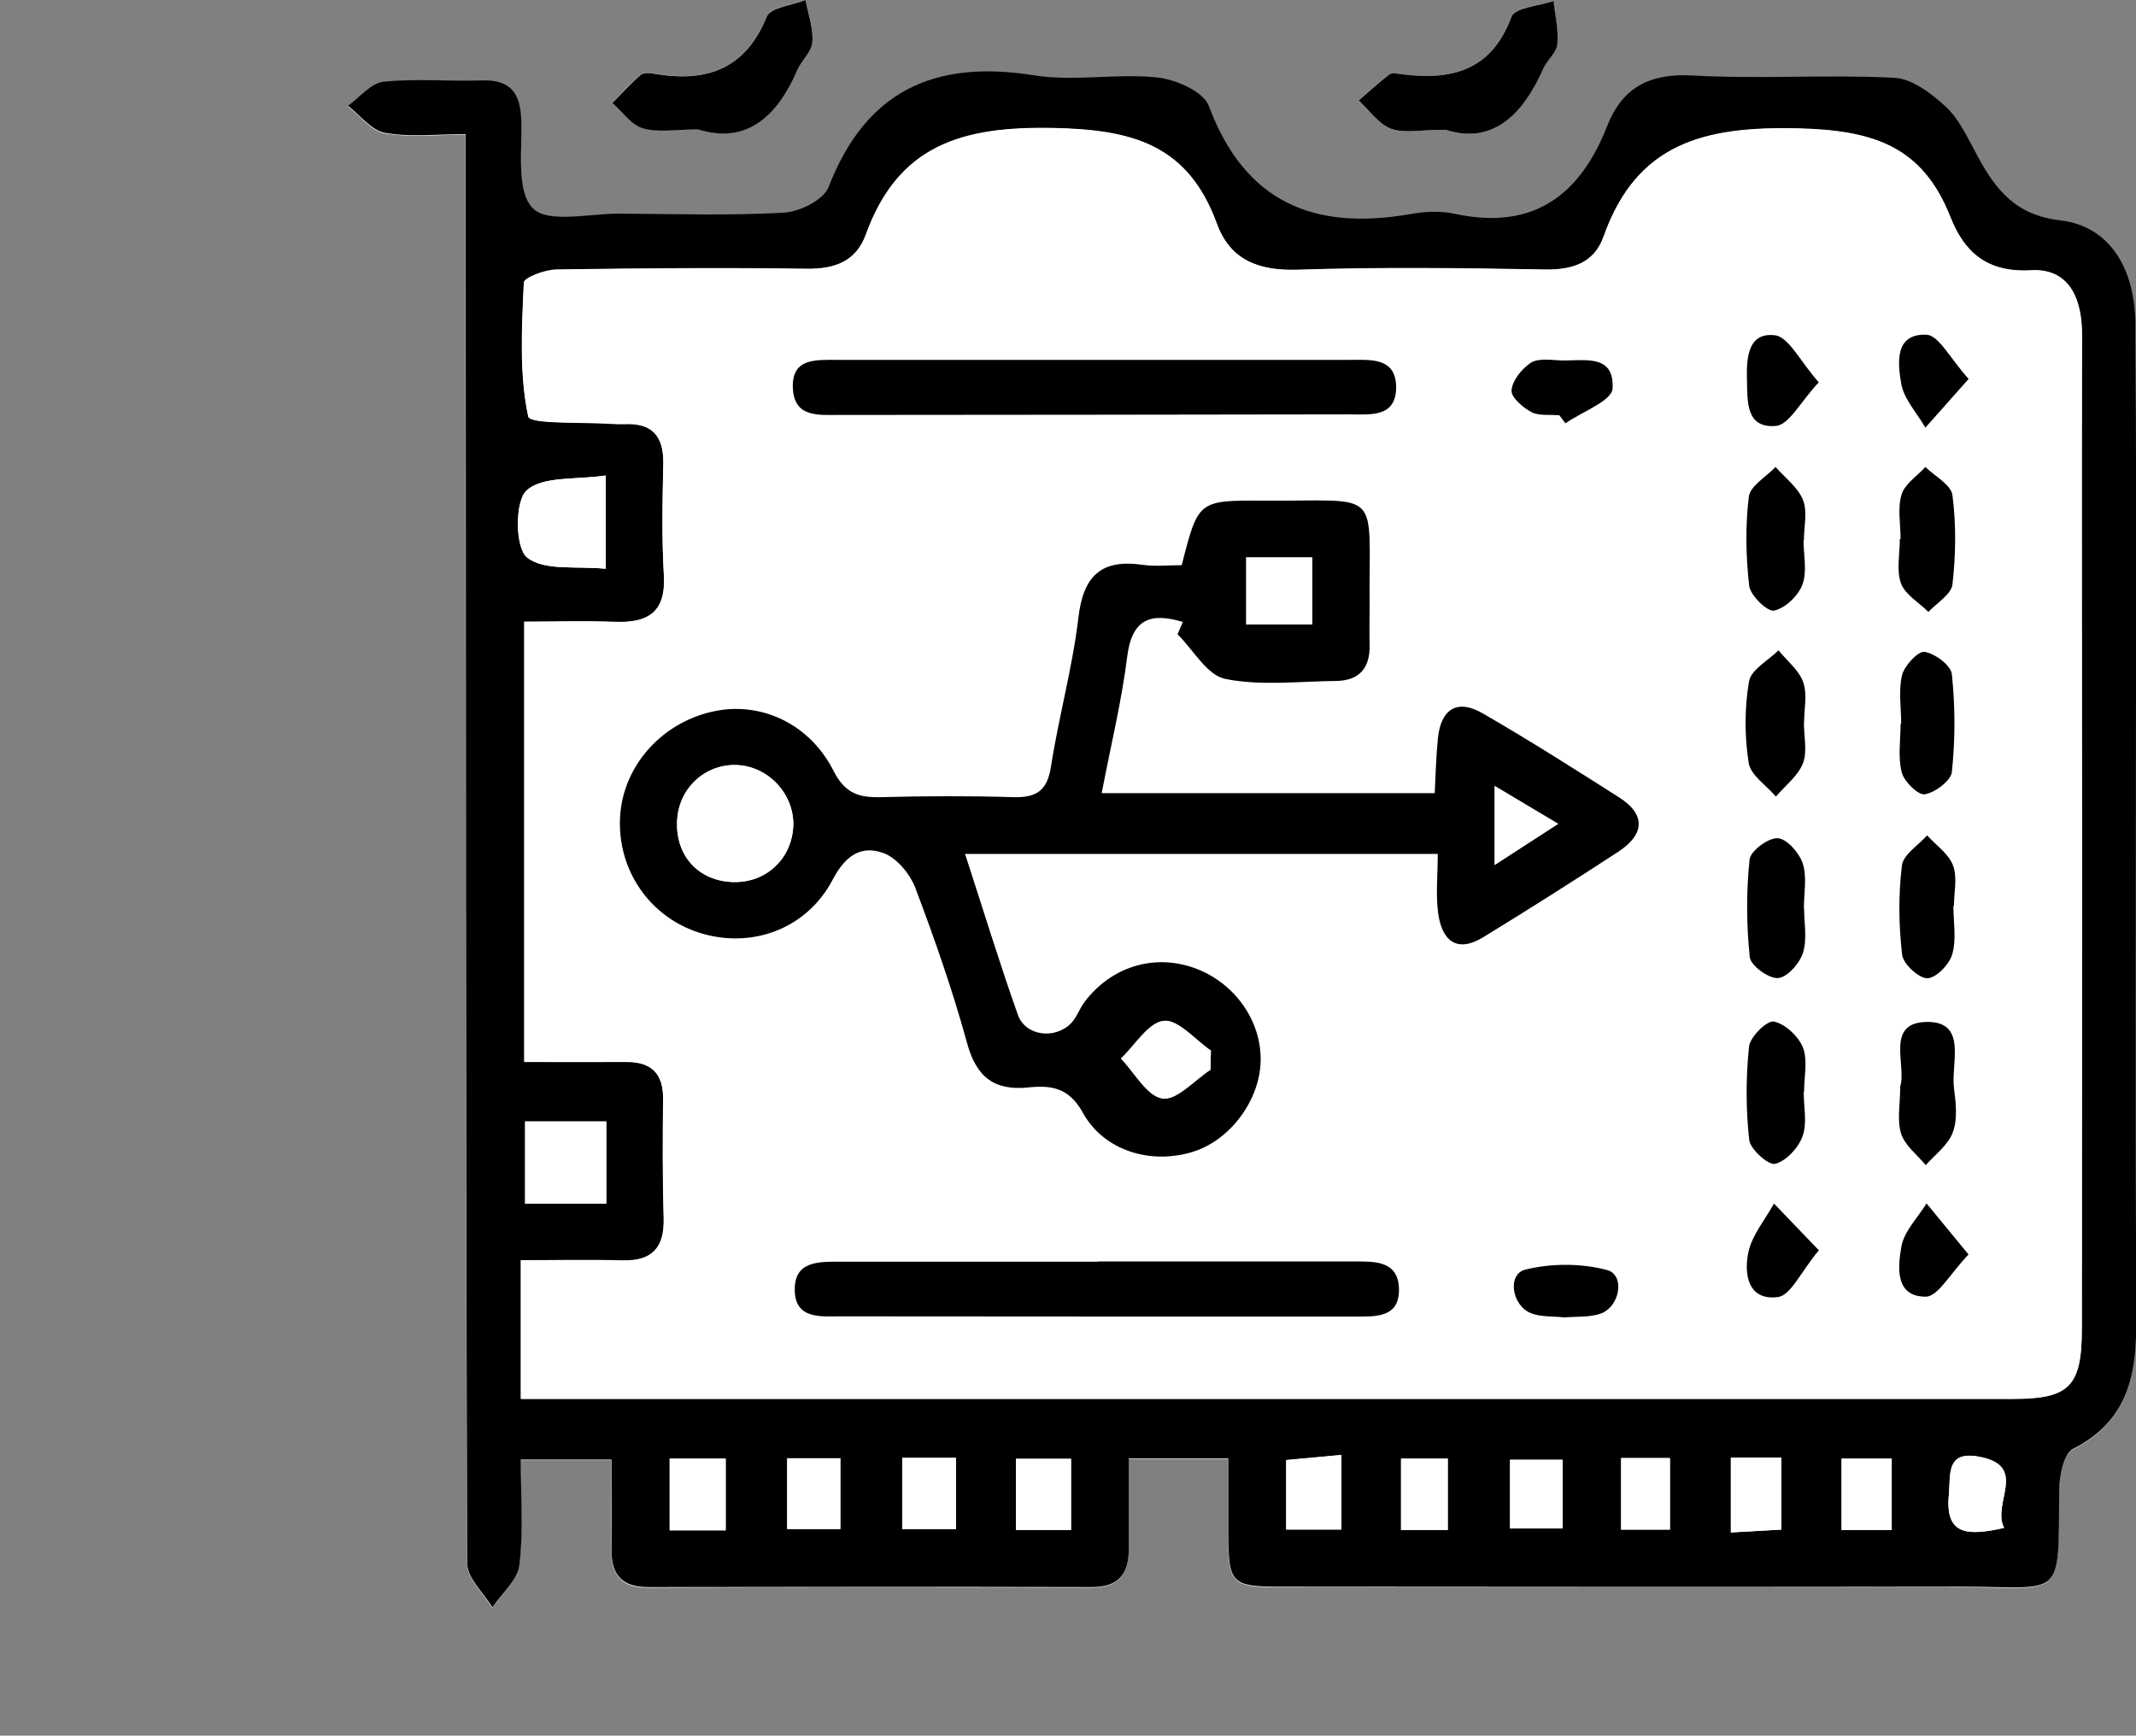
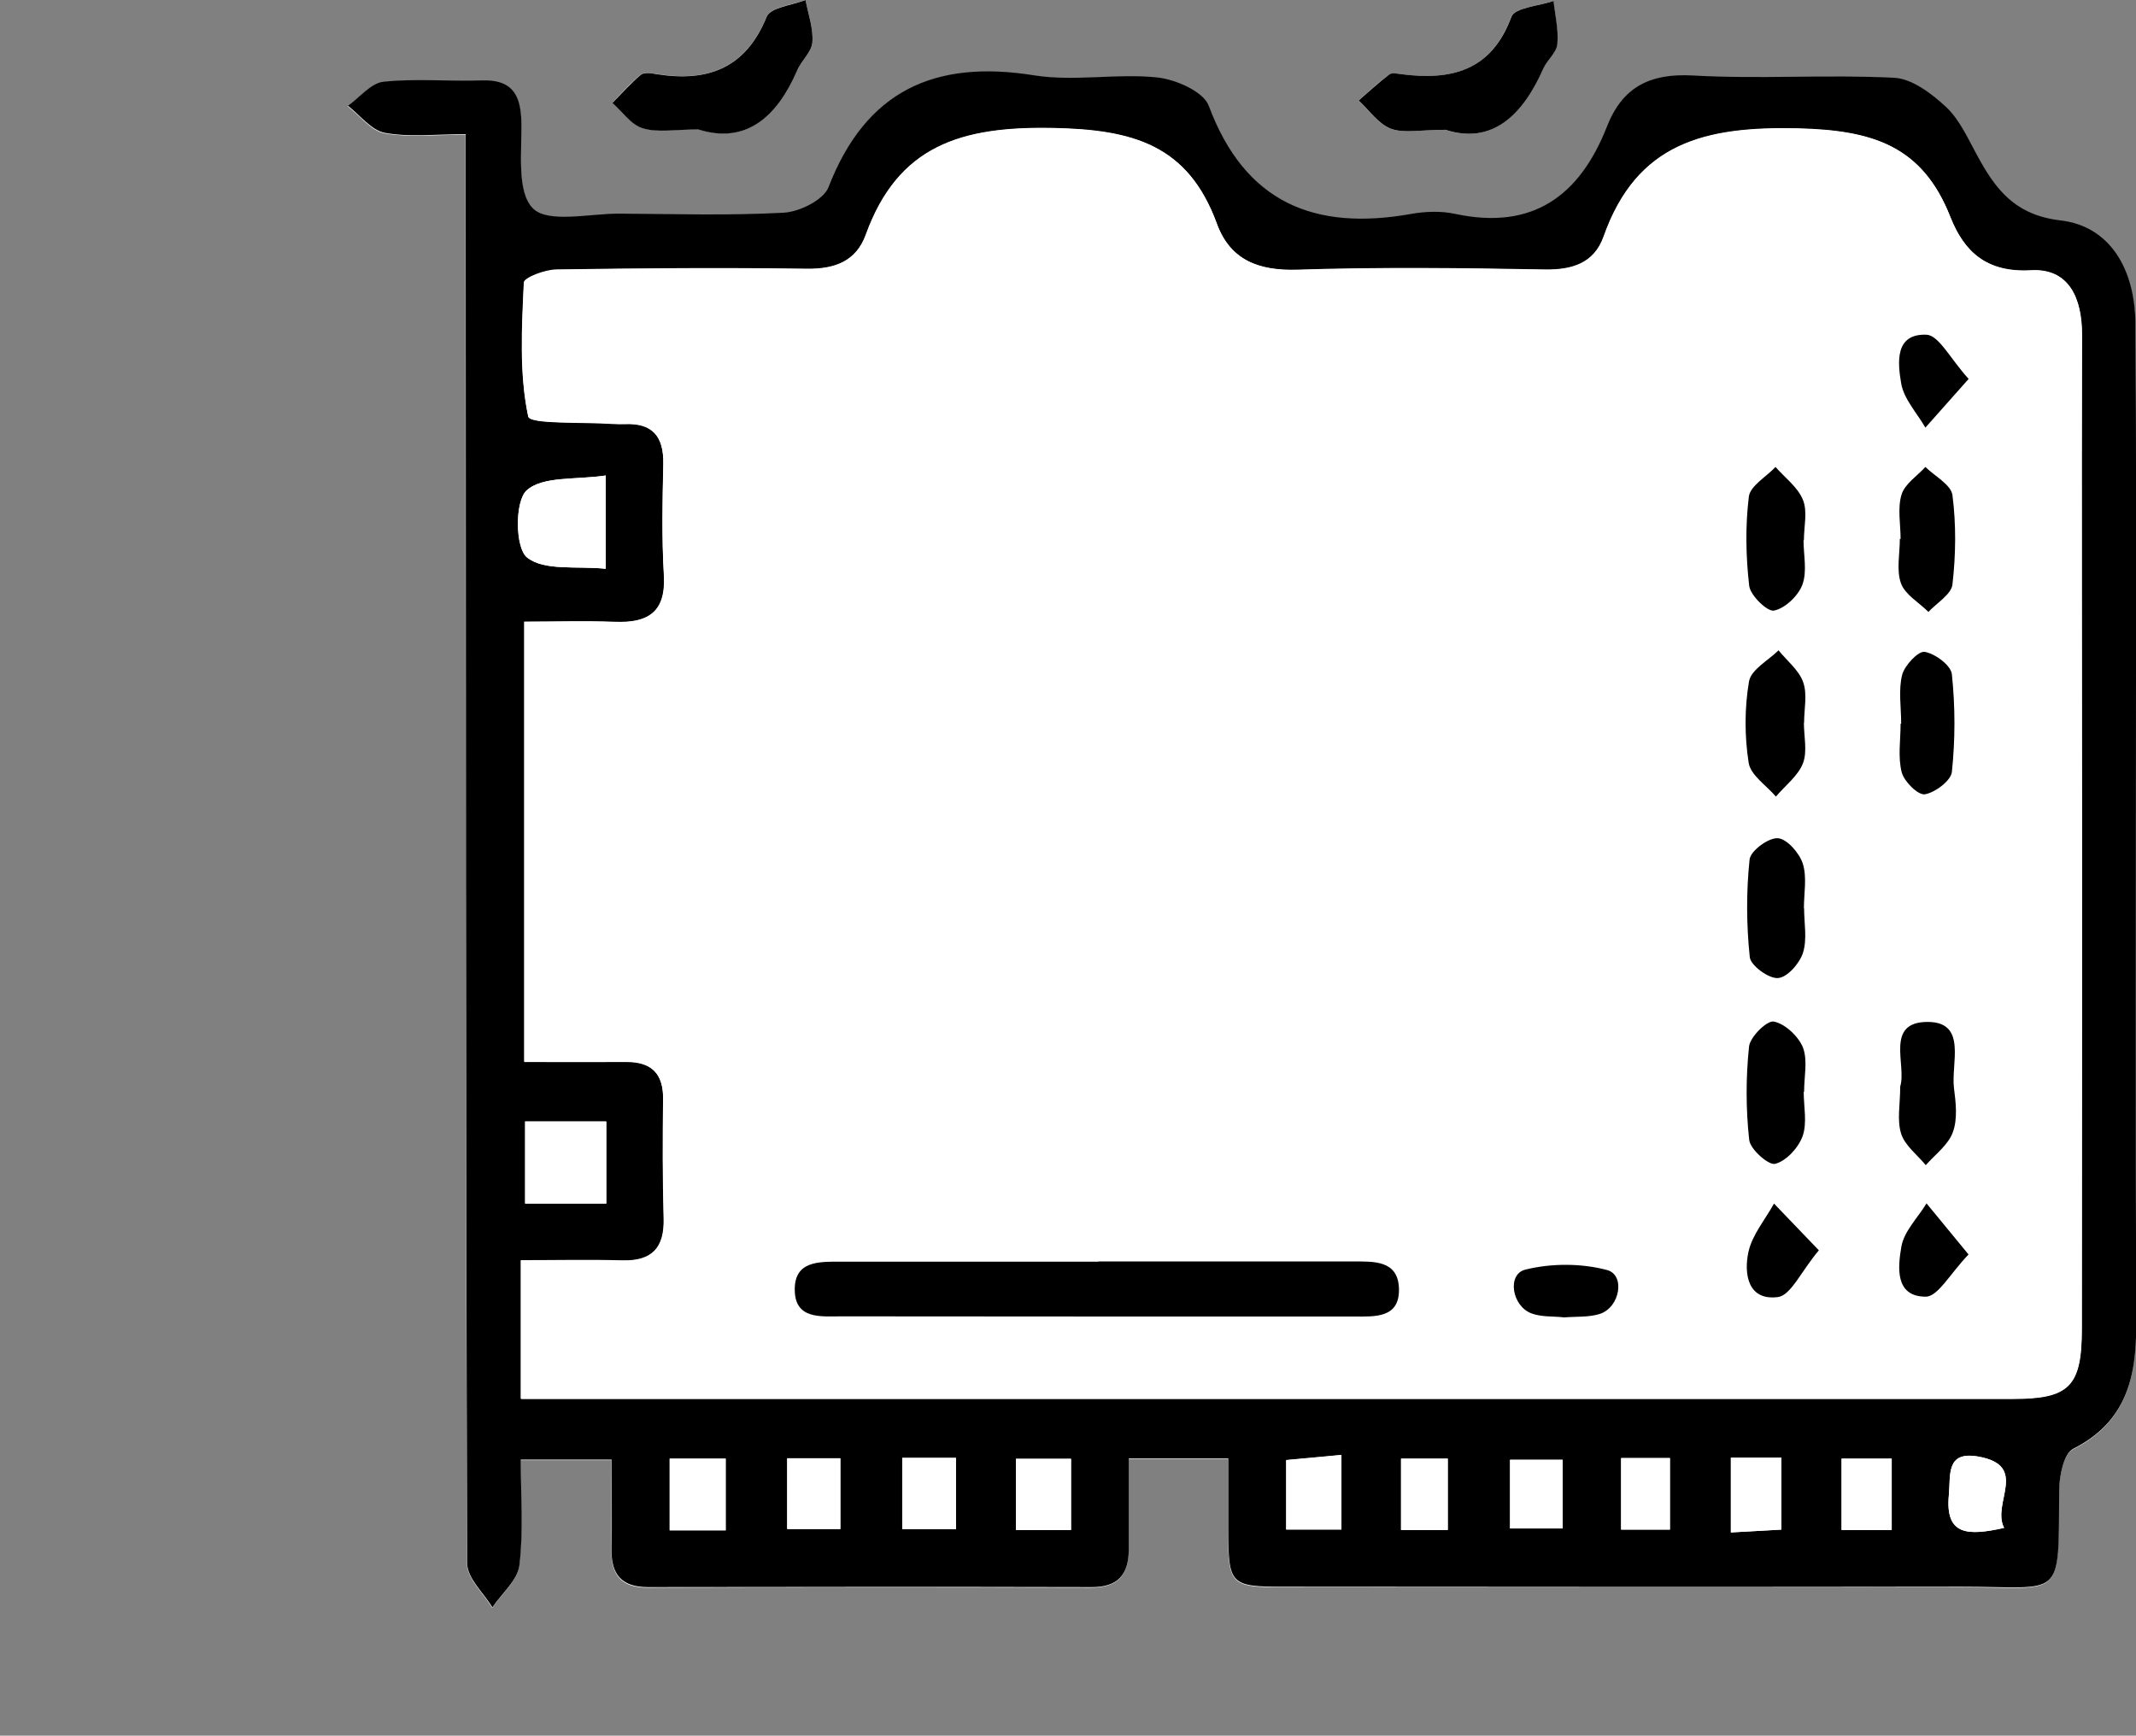
<svg xmlns="http://www.w3.org/2000/svg" id="a" viewBox="0 0 112.88 91.73">
  <rect x="0" y="0" width="112.88" height="91.73" fill="#808080" stroke="none" />
  <path d="M64.9,77.08c0,1.42,0,2.64,0,3.87,0,2.82.13,2.94,2.93,2.94,11.93,0,23.87.01,35.8,0,5.43-.01,5.14.8,5.18-5.08,0-.76.24-1.96.74-2.21,2.77-1.4,3.34-3.71,3.33-6.51-.04-11.36,0-22.71-.01-34.07,0-6.29.02-12.58-.03-18.88-.02-2.92-1.38-5.16-3.95-5.46-2.42-.28-3.45-1.65-4.42-3.45-.48-.89-.92-1.87-1.63-2.54-.76-.71-1.79-1.5-2.75-1.55-3.53-.18-7.09.08-10.63-.12-2.29-.13-3.74.62-4.56,2.71-1.43,3.66-3.91,5.47-7.98,4.61-.76-.16-1.61-.13-2.38,0-5.08.9-8.75-.59-10.67-5.72-.28-.76-1.76-1.4-2.75-1.5-2.15-.22-4.38.22-6.49-.11-5.25-.84-8.89.81-10.87,5.93-.26.67-1.51,1.29-2.34,1.33-2.88.16-5.78.07-8.68.05-1.59-.01-3.79.53-4.59-.28-.88-.89-.56-3.06-.61-4.67-.05-1.43-.58-2.14-2.08-2.09-1.73.05-3.48-.11-5.2.07-.66.07-1.25.82-1.88,1.27.65.5,1.24,1.31,1.95,1.43,1.31.23,2.69.07,4.27.07,0,1.59,0,2.87,0,4.16,0,23.79,0,47.58.08,71.38,0,.77.87,1.54,1.33,2.32.5-.74,1.33-1.44,1.43-2.23.21-1.83.07-3.7.07-5.58h4.8c0,1.71.02,3.23,0,4.74-.03,1.34.54,2.01,1.93,2,7.81-.02,15.62-.02,23.43,0,1.38,0,1.98-.65,1.97-1.98,0-1.57,0-3.14,0-4.82h5.25ZM76.38,6.86c2.44.79,4.07-.74,5.17-3.24.2-.46.7-.85.74-1.29.07-.75-.12-1.52-.2-2.28-.77.27-2.05.35-2.23.84-1.06,2.88-3.17,3.37-5.82,3.03-.21-.03-.5-.08-.64.02-.56.42-1.08.91-1.61,1.37.56.52,1.04,1.24,1.7,1.49.7.26,1.56.06,2.88.06ZM36.93,6.84c2.48.77,4.11-.65,5.19-3.11.23-.52.78-.98.81-1.5.06-.73-.22-1.49-.36-2.24-.71.28-1.85.39-2.05.88-1.11,2.73-3.11,3.48-5.81,3.04-.28-.04-.67-.11-.84.03-.55.44-1.02.98-1.51,1.49.53.47,1,1.16,1.61,1.34.79.23,1.71.06,2.96.06Z" fill="#fff" />
  <path d="M64.9,77.08h-5.25c0,1.69,0,3.25,0,4.82,0,1.33-.59,1.99-1.97,1.98-7.81-.02-15.62-.01-23.43,0-1.39,0-1.96-.66-1.93-2,.03-1.52,0-3.03,0-4.74h-4.8c0,1.88.15,3.75-.07,5.58-.09.79-.93,1.49-1.43,2.23-.46-.77-1.33-1.54-1.33-2.32-.08-23.79-.07-47.58-.08-71.38,0-1.28,0-2.57,0-4.16-1.58,0-2.96.17-4.27-.07-.71-.13-1.31-.93-1.95-1.43.62-.44,1.21-1.2,1.88-1.27,1.72-.18,3.47-.01,5.2-.07,1.5-.05,2.03.66,2.08,2.09.05,1.62-.27,3.78.61,4.67.8.81,3.01.27,4.59.28,2.89.02,5.79.11,8.68-.05.83-.05,2.08-.67,2.34-1.33,1.98-5.12,5.62-6.77,10.87-5.93,2.12.34,4.35-.11,6.49.11.99.1,2.46.74,2.75,1.5,1.91,5.13,5.59,6.62,10.67,5.72.77-.14,1.62-.17,2.38,0,4.07.86,6.55-.96,7.98-4.61.82-2.09,2.27-2.84,4.56-2.71,3.53.2,7.09-.06,10.63.12.95.05,1.99.84,2.75,1.55.71.67,1.15,1.66,1.63,2.54.97,1.8,2,3.17,4.42,3.45,2.57.3,3.93,2.53,3.95,5.46.05,6.29.03,12.58.03,18.88,0,11.36-.03,22.71.01,34.07.01,2.79-.56,5.11-3.33,6.51-.5.25-.74,1.45-.74,2.21-.04,5.89.25,5.07-5.18,5.08-11.93.02-23.87.01-35.8,0-2.81,0-2.92-.12-2.93-2.94,0-1.22,0-2.44,0-3.87ZM27.53,73.92c2.8,0,5.24,0,7.68,0,10.91,0,21.83,0,32.74,0,12.8,0,25.6,0,38.4,0,3,0,3.66-.65,3.66-3.71.01-8.9.01-17.79.01-26.69,0-8.61-.02-17.21,0-25.82,0-1.94-.68-3.54-2.7-3.42-2.34.13-3.53-.98-4.26-2.83-1.48-3.75-4.09-4.57-8.05-4.67-4.91-.11-8.51.75-10.27,5.72-.5,1.41-1.67,1.77-3.13,1.74-4.34-.08-8.68-.13-13.02.01-2.07.07-3.59-.5-4.29-2.44-1.52-4.15-4.41-4.97-8.67-5.05-4.83-.09-8.17.92-9.88,5.64-.51,1.41-1.64,1.82-3.11,1.8-4.41-.06-8.82-.03-13.23.04-.61,0-1.72.43-1.73.69-.11,2.37-.25,4.79.23,7.07.09.42,2.9.28,4.45.39.22.02.43.02.65.01,1.49-.06,2.07.68,2.04,2.12-.04,1.95-.08,3.91.03,5.86.12,1.97-.83,2.55-2.6,2.48-1.56-.06-3.13-.01-4.78-.01v23.26c1.92,0,3.65.01,5.38,0,1.35-.01,1.98.62,1.96,1.99-.03,2.1-.03,4.2.03,6.29.04,1.56-.62,2.26-2.19,2.22-1.71-.05-3.43-.01-5.36-.01,0,1.29,0,2.29,0,3.29,0,1.29,0,2.59,0,4.01ZM32.04,59.27h-4.29v4.34h4.29v-4.34ZM32.01,25.13c-1.6.24-3.33.02-4.18.79-.63.57-.6,3.04.02,3.54.91.73,2.63.44,4.16.6v-4.93ZM41.6,77.07v3.74h2.81v-3.74h-2.81ZM38.35,80.88v-3.79h-2.96v3.79h2.96ZM53.69,80.86h2.91v-3.76h-2.91v3.76ZM70.89,76.89c-1.18.11-2.1.2-2.92.27v3.67h2.92v-3.95ZM85.67,80.84h2.58v-3.78h-2.58v3.78ZM99.97,77.09h-2.65v3.77h2.65v-3.77ZM47.68,77.05v3.77h2.84v-3.77h-2.84ZM91.47,77.04v3.95c1.02-.06,1.89-.11,2.67-.15v-3.8h-2.67ZM82.58,77.15h-2.78v3.63h2.78v-3.63ZM76.51,80.86v-3.77h-2.47v3.77h2.47ZM105.91,80.75c-.68-1.3,1.35-3.29-1.37-3.77-1.71-.3-1.45.97-1.55,2.04-.2,2.13.99,2.16,2.92,1.73Z" />
  <path d="M76.38,6.86c-1.32,0-2.19.2-2.88-.06-.66-.25-1.14-.97-1.7-1.49.53-.46,1.05-.94,1.61-1.37.14-.11.42-.05.64-.02,2.64.34,4.76-.16,5.82-3.03.18-.49,1.46-.57,2.23-.84.08.76.27,1.53.2,2.28-.04.45-.54.84-.74,1.29-1.1,2.5-2.73,4.03-5.17,3.24Z" />
  <path d="M36.93,6.84c-1.25,0-2.17.18-2.96-.06-.62-.18-1.08-.88-1.61-1.34.5-.5.97-1.04,1.51-1.49.18-.14.56-.08.84-.03,2.7.43,4.7-.31,5.81-3.04.2-.49,1.34-.6,2.05-.88.14.75.42,1.5.36,2.24-.04.52-.59.97-.81,1.5-1.07,2.46-2.71,3.88-5.19,3.11Z" />
  <path d="M27.53,73.92c0-1.43,0-2.72,0-4.01,0-1,0-2,0-3.29,1.93,0,3.65-.04,5.36.01,1.57.05,2.24-.65,2.19-2.22-.06-2.1-.05-4.19-.03-6.29.02-1.36-.61-2-1.96-1.99-1.73.01-3.46,0-5.38,0v-23.26c1.65,0,3.21-.05,4.78.01,1.77.07,2.72-.51,2.6-2.48-.12-1.95-.08-3.9-.03-5.86.03-1.44-.55-2.19-2.04-2.12-.22,0-.43,0-.65-.01-1.55-.11-4.37.03-4.45-.39-.48-2.28-.33-4.7-.23-7.07.01-.27,1.12-.68,1.73-.69,4.41-.07,8.82-.09,13.23-.04,1.47.02,2.6-.4,3.11-1.8,1.71-4.72,5.05-5.74,9.88-5.64,4.26.08,7.15.9,8.67,5.05.71,1.93,2.23,2.51,4.29,2.44,4.33-.14,8.68-.09,13.02-.01,1.47.03,2.63-.33,3.13-1.74,1.76-4.97,5.36-5.83,10.27-5.72,3.95.09,6.57.92,8.05,4.67.73,1.85,1.92,2.96,4.26,2.83,2.03-.12,2.71,1.49,2.7,3.42-.03,8.61,0,17.21,0,25.82,0,8.9,0,17.79-.01,26.69,0,3.06-.66,3.71-3.66,3.71-12.8,0-25.6,0-38.4,0-10.91,0-21.83,0-32.74,0-2.44,0-4.88,0-7.68,0ZM62.51,32.87c-.09.22-.19.44-.28.65.83.82,1.56,2.17,2.52,2.36,1.88.38,3.88.12,5.83.11,1.25-.01,1.83-.68,1.8-1.92-.02-.65,0-1.3,0-1.95-.05-6.45.81-5.61-5.64-5.66-3.41-.03-3.41,0-4.29,3.41-.65,0-1.38.08-2.08-.02-2.18-.31-3.12.59-3.38,2.79-.31,2.65-1.04,5.24-1.45,7.88-.2,1.29-.79,1.65-2.02,1.61-2.31-.08-4.63-.07-6.94,0-1.17.03-1.91-.17-2.53-1.39-1.25-2.45-3.73-3.6-6.1-3.19-2.85.5-5.02,2.85-5.18,5.61-.16,2.8,1.55,5.3,4.2,6.14,2.72.87,5.66-.18,7.04-2.82.66-1.27,1.51-1.83,2.69-1.39.7.26,1.39,1.09,1.67,1.83,1.02,2.7,1.98,5.44,2.74,8.22.49,1.81,1.45,2.52,3.26,2.33,1.18-.12,2.13.02,2.85,1.33,1.13,2.04,3.64,2.76,5.86,2.06,1.93-.62,3.48-2.71,3.54-4.76.05-2.16-1.4-4.2-3.53-4.95-2.12-.75-4.38-.05-5.78,1.81-.26.34-.4.79-.69,1.1-.84.9-2.42.71-2.83-.43-.98-2.75-1.83-5.55-2.79-8.5h24.98c0,1.13-.1,2.14.02,3.12.19,1.42.95,2.16,2.39,1.28,2.4-1.47,4.79-2.97,7.14-4.52,1.35-.89,1.5-1.94.03-2.87-2.38-1.51-4.76-3.02-7.19-4.43-1.35-.78-2.22-.25-2.38,1.3-.1.98-.12,1.96-.17,2.91h-17.6c.49-2.56,1.06-4.88,1.35-7.23.25-2.04,1.3-2.31,2.94-1.82ZM58.04,66.67c-4.56,0-9.11,0-13.67,0-1.12,0-2.4-.02-2.38,1.49.02,1.57,1.38,1.4,2.44,1.4,9.04.02,18.08.02,27.12.01,1.09,0,2.41.1,2.37-1.47-.04-1.52-1.34-1.44-2.44-1.44-4.48,0-8.97,0-13.45,0ZM57.86,19.02c-4.55,0-9.11,0-13.66,0-1.1,0-2.38-.1-2.31,1.51.07,1.54,1.34,1.4,2.44,1.4,8.96-.01,17.93,0,26.89-.03,1.12,0,2.59.23,2.55-1.5-.04-1.54-1.39-1.38-2.47-1.38-4.48,0-8.96,0-13.45,0ZM95.33,38.2c0-.72.18-1.5-.05-2.14-.22-.64-.85-1.13-1.3-1.68-.54.54-1.45,1.02-1.56,1.64-.24,1.4-.24,2.89-.02,4.3.1.65.94,1.19,1.44,1.79.5-.58,1.17-1.09,1.43-1.76.25-.62.05-1.42.05-2.14ZM95.31,28.55s.01,0,.02,0c0-.72.19-1.51-.05-2.13-.27-.67-.95-1.17-1.45-1.74-.49.52-1.34.99-1.41,1.57-.19,1.55-.16,3.16.02,4.72.06.51.95,1.37,1.31,1.3.59-.12,1.28-.78,1.5-1.37.26-.69.06-1.56.06-2.35ZM95.32,57.71s0,0,.01,0c0-.79.2-1.65-.06-2.34-.23-.6-.94-1.25-1.54-1.37-.35-.07-1.25.81-1.31,1.33-.17,1.63-.17,3.3.01,4.93.06.5,1.03,1.35,1.37,1.26.59-.16,1.23-.85,1.45-1.46.25-.7.06-1.56.06-2.34ZM95.34,48h0c0-.79.17-1.64-.06-2.36-.18-.56-.84-1.31-1.32-1.34-.5-.03-1.45.67-1.49,1.12-.17,1.71-.17,3.46.01,5.17.05.45,1,1.14,1.49,1.1.49-.04,1.14-.77,1.32-1.33.23-.72.06-1.57.06-2.36ZM100.47,38.24s0,0,0,0c0,.86-.15,1.76.06,2.57.13.49.86,1.22,1.22,1.16.55-.08,1.39-.71,1.43-1.18.17-1.71.17-3.45,0-5.16-.05-.47-.89-1.1-1.44-1.19-.34-.06-1.06.71-1.19,1.22-.2.81-.05,1.71-.05,2.57ZM100.42,57.42c0,.94-.17,1.79.05,2.5.2.63.85,1.11,1.3,1.66.49-.57,1.19-1.08,1.43-1.74.25-.7.15-1.57.06-2.34-.16-1.3.7-3.46-1.35-3.49-2.32-.03-1.14,2.28-1.49,3.41ZM100.44,28.49s-.01,0-.02,0c0,.79-.19,1.65.06,2.35.22.6.95,1.01,1.45,1.51.44-.48,1.21-.93,1.27-1.45.17-1.56.19-3.17,0-4.72-.07-.55-.93-1-1.43-1.49-.44.48-1.09.9-1.26,1.46-.22.72-.05,1.56-.05,2.35ZM103.23,47.87s.01,0,.02,0c0-.72.18-1.5-.05-2.13-.23-.61-.9-1.06-1.37-1.59-.46.53-1.26,1.02-1.33,1.59-.18,1.55-.16,3.16.01,4.71.06.49.87,1.25,1.33,1.25.46,0,1.17-.73,1.32-1.27.23-.79.06-1.7.06-2.56ZM82.61,69.62c.67-.06,1.35,0,1.94-.19,1.07-.35,1.35-2.07.37-2.32-1.36-.35-2.94-.36-4.31-.02-.98.24-.72,1.94.34,2.32.52.19,1.12.14,1.66.2ZM96.12,20.2c-1-1.13-1.58-2.39-2.31-2.48-1.42-.17-1.51,1.16-1.48,2.31.03,1.17-.09,2.61,1.54,2.48.68-.06,1.27-1.25,2.26-2.31ZM82.4,21.95c.11.14.22.28.32.42.87-.61,2.45-1.18,2.49-1.84.1-1.95-1.68-1.4-2.88-1.49-.49-.04-1.11-.1-1.47.15-.46.32-.95.93-.99,1.44-.03.36.6.91,1.05,1.15.41.22.98.13,1.47.17ZM96.12,66.08c-1.02-1.06-1.69-1.77-2.37-2.47-.47.84-1.16,1.64-1.35,2.55-.25,1.16-.04,2.6,1.56,2.39.68-.09,1.22-1.33,2.16-2.47ZM104.04,20.02c-.97-1.07-1.57-2.3-2.22-2.33-1.7-.08-1.52,1.51-1.34,2.57.14.83.83,1.56,1.28,2.34.65-.73,1.3-1.47,2.29-2.58ZM104.03,66.3c-.96-1.17-1.59-1.93-2.22-2.7-.47.76-1.19,1.47-1.33,2.29-.18,1.05-.36,2.63,1.29,2.64.63,0,1.27-1.21,2.26-2.23Z" fill="#fff" />
  <path d="M32.04,59.27v4.34h-4.29v-4.34h4.29Z" fill="#fff" />
  <path d="M32.01,25.13v4.93c-1.53-.16-3.25.13-4.16-.6-.63-.5-.65-2.97-.02-3.54.85-.77,2.59-.55,4.18-.79Z" fill="#fff" />
  <path d="M41.6,77.07h2.81v3.74h-2.81v-3.74Z" fill="#fff" />
  <path d="M38.35,80.88h-2.96v-3.79h2.96v3.79Z" fill="#fff" />
  <path d="M53.69,80.86v-3.76h2.91v3.76h-2.91Z" fill="#fff" />
  <path d="M70.89,76.89v3.95h-2.92v-3.67c.82-.08,1.74-.16,2.92-.27Z" fill="#fff" />
  <path d="M85.67,80.84v-3.78h2.58v3.78h-2.58Z" fill="#fff" />
  <path d="M99.97,77.09v3.77h-2.65v-3.77h2.65Z" fill="#fff" />
  <path d="M47.68,77.05h2.84v3.77h-2.84v-3.77Z" fill="#fff" />
  <path d="M91.47,77.04h2.67v3.8c-.78.04-1.65.09-2.67.15v-3.95Z" fill="#fff" />
  <path d="M82.58,77.15v3.63h-2.78v-3.63h2.78Z" fill="#fff" />
  <path d="M76.51,80.86h-2.47v-3.77h2.47v3.77Z" fill="#fff" />
  <path d="M105.91,80.75c-1.93.43-3.12.4-2.92-1.73.1-1.07-.17-2.34,1.55-2.04,2.72.48.69,2.47,1.37,3.77Z" fill="#fff" />
-   <path d="M62.51,32.87c-1.64-.49-2.68-.22-2.94,1.82-.29,2.35-.86,4.67-1.35,7.23h17.6c.05-.95.07-1.94.17-2.91.16-1.55,1.03-2.09,2.38-1.3,2.44,1.41,4.82,2.92,7.19,4.43,1.46.93,1.32,1.98-.03,2.87-2.36,1.54-4.74,3.05-7.14,4.52-1.44.88-2.2.14-2.39-1.28-.13-.98-.02-1.98-.02-3.12h-24.98c.96,2.95,1.81,5.74,2.79,8.5.4,1.14,1.99,1.32,2.83.43.29-.31.43-.75.69-1.1,1.4-1.86,3.65-2.56,5.78-1.81,2.13.75,3.59,2.79,3.53,4.95-.05,2.05-1.61,4.15-3.54,4.76-2.22.71-4.73-.01-5.86-2.06-.73-1.32-1.67-1.45-2.85-1.33-1.81.19-2.76-.52-3.26-2.33-.76-2.78-1.72-5.52-2.74-8.22-.28-.73-.97-1.57-1.67-1.83-1.18-.44-2.02.12-2.69,1.39-1.38,2.64-4.31,3.68-7.04,2.82-2.65-.84-4.36-3.34-4.2-6.14.16-2.76,2.32-5.11,5.18-5.61,2.37-.41,4.85.73,6.1,3.19.62,1.22,1.36,1.42,2.53,1.39,2.31-.06,4.63-.07,6.94,0,1.23.04,1.82-.32,2.02-1.61.41-2.64,1.14-5.24,1.45-7.88.26-2.2,1.2-3.1,3.38-2.79.7.1,1.42.02,2.08.02.87-3.41.87-3.43,4.29-3.41,6.44.05,5.58-.79,5.64,5.66,0,.65-.02,1.3,0,1.95.03,1.24-.54,1.91-1.8,1.92-1.95.02-3.96.27-5.83-.11-.96-.19-1.69-1.54-2.52-2.36.09-.22.19-.44.28-.65ZM39.04,40.44c-1.66-.12-3.09,1.11-3.24,2.79-.17,1.86,1,3.27,2.82,3.38,1.71.11,3.1-1.05,3.29-2.74.19-1.7-1.15-3.3-2.86-3.43ZM63.97,56.54c0-.34.02-.68.02-1.02-.83-.57-1.73-1.65-2.49-1.57-.82.09-1.51,1.28-2.26,1.99.72.75,1.37,1.99,2.19,2.11.75.12,1.69-.96,2.54-1.52ZM65.86,33h3.49v-3.54h-3.49v3.54ZM78.99,45.71c1.26-.81,2.17-1.41,3.35-2.17-1.25-.75-2.18-1.3-3.35-2v4.17Z" />
  <path d="M58.04,66.67c4.48,0,8.97,0,13.45,0,1.1,0,2.4-.08,2.44,1.44.04,1.57-1.28,1.47-2.37,1.47-9.04,0-18.08,0-27.12-.01-1.06,0-2.43.17-2.44-1.4-.02-1.52,1.26-1.49,2.38-1.49,4.56,0,9.11,0,13.67,0Z" />
-   <path d="M57.86,19.02c4.48,0,8.96,0,13.45,0,1.08,0,2.43-.15,2.47,1.38.04,1.73-1.43,1.49-2.55,1.5-8.96.02-17.93.02-26.89.03-1.1,0-2.36.14-2.44-1.4-.08-1.61,1.2-1.51,2.31-1.51,4.55,0,9.11,0,13.66,0Z" />
  <path d="M95.33,38.2c0,.72.19,1.52-.05,2.14-.26.67-.94,1.18-1.43,1.76-.5-.59-1.34-1.13-1.44-1.79-.22-1.41-.22-2.9.02-4.3.11-.62,1.01-1.1,1.56-1.64.45.56,1.08,1.05,1.3,1.68.23.64.05,1.42.05,2.14Z" />
  <path d="M95.31,28.55c0,.79.2,1.65-.06,2.35-.22.59-.91,1.25-1.5,1.37-.35.07-1.24-.79-1.31-1.3-.18-1.56-.21-3.17-.02-4.72.07-.57.92-1.05,1.41-1.57.5.57,1.18,1.07,1.45,1.74.25.62.05,1.41.05,2.13,0,0-.01,0-.02,0Z" />
  <path d="M95.32,57.71c0,.79.19,1.64-.06,2.34-.22.61-.86,1.31-1.45,1.46-.34.09-1.31-.76-1.37-1.26-.18-1.63-.18-3.3-.01-4.93.05-.52.95-1.4,1.31-1.33.6.12,1.3.78,1.54,1.37.26.69.06,1.55.06,2.34,0,0,0,0-.01,0Z" />
  <path d="M95.34,48c0,.79.17,1.64-.06,2.36-.18.56-.83,1.3-1.32,1.33-.49.04-1.44-.66-1.49-1.1-.18-1.71-.19-3.46-.01-5.17.05-.45.99-1.15,1.49-1.12.48.03,1.14.78,1.32,1.34.23.72.06,1.57.06,2.36h0Z" />
  <path d="M100.47,38.24c0-.86-.15-1.76.05-2.57.13-.5.85-1.27,1.19-1.22.55.09,1.4.72,1.44,1.19.18,1.71.18,3.45,0,5.16-.05.46-.89,1.09-1.43,1.18-.36.05-1.09-.67-1.22-1.16-.21-.81-.06-1.71-.06-2.57,0,0,0,0,0,0Z" />
  <path d="M100.42,57.42c.35-1.13-.84-3.44,1.49-3.41,2.05.03,1.19,2.19,1.35,3.49.1.78.2,1.64-.06,2.34-.24.67-.93,1.17-1.43,1.74-.45-.55-1.1-1.03-1.3-1.66-.23-.72-.05-1.56-.05-2.5Z" />
  <path d="M100.44,28.49c0-.79-.17-1.63.05-2.35.17-.56.82-.98,1.26-1.46.5.49,1.36.94,1.43,1.49.2,1.55.18,3.16,0,4.72-.06.52-.82.97-1.27,1.45-.5-.5-1.23-.91-1.45-1.51-.25-.7-.06-1.56-.06-2.35,0,0,.01,0,.02,0Z" />
-   <path d="M103.23,47.87c0,.86.17,1.77-.06,2.56-.15.54-.86,1.27-1.32,1.27-.46,0-1.28-.76-1.33-1.25-.18-1.56-.2-3.16-.01-4.71.07-.57.86-1.06,1.33-1.59.47.52,1.14.97,1.37,1.59.24.63.05,1.41.05,2.13,0,0-.01,0-.02,0Z" />
+   <path d="M103.23,47.87Z" />
  <path d="M82.61,69.62c-.54-.06-1.14-.01-1.66-.2-1.06-.38-1.32-2.08-.34-2.32,1.37-.34,2.95-.34,4.31.02.98.25.7,1.97-.37,2.32-.59.19-1.27.13-1.94.19Z" />
-   <path d="M96.12,20.2c-.99,1.06-1.58,2.25-2.26,2.31-1.62.14-1.51-1.31-1.54-2.48-.03-1.15.07-2.48,1.48-2.31.73.09,1.31,1.35,2.31,2.48Z" />
-   <path d="M82.4,21.95c-.5-.05-1.07.04-1.47-.17-.45-.24-1.08-.78-1.05-1.15.04-.52.53-1.12.99-1.44.35-.25.97-.18,1.47-.15,1.19.09,2.98-.46,2.88,1.49-.04.66-1.61,1.23-2.49,1.84-.11-.14-.22-.28-.32-.42Z" />
  <path d="M96.12,66.08c-.95,1.13-1.48,2.38-2.16,2.47-1.6.21-1.81-1.24-1.56-2.39.2-.9.88-1.7,1.35-2.55.68.71,1.35,1.41,2.37,2.47Z" />
  <path d="M104.04,20.02c-.99,1.11-1.64,1.85-2.29,2.58-.45-.78-1.14-1.51-1.28-2.34-.18-1.06-.36-2.64,1.34-2.57.65.03,1.25,1.26,2.22,2.33Z" />
  <path d="M104.03,66.3c-.98,1.02-1.62,2.23-2.26,2.23-1.65,0-1.47-1.58-1.29-2.64.14-.82.87-1.53,1.33-2.29.63.76,1.26,1.53,2.22,2.7Z" />
  <path d="M39.04,40.44c1.72.13,3.05,1.73,2.86,3.43-.19,1.69-1.58,2.85-3.29,2.74-1.82-.11-2.98-1.52-2.82-3.38.15-1.68,1.58-2.91,3.24-2.79Z" fill="#fff" />
-   <path d="M63.97,56.54c-.85.55-1.79,1.63-2.54,1.52-.82-.13-1.46-1.36-2.19-2.11.75-.71,1.44-1.9,2.26-1.99.76-.09,1.65,1,2.49,1.57,0,.34-.02.68-.02,1.02Z" fill="#fff" />
  <path d="M65.86,33v-3.54h3.49v3.54h-3.49Z" fill="#fff" />
  <path d="M78.99,45.71v-4.17c1.17.7,2.11,1.26,3.35,2-1.18.76-2.1,1.36-3.35,2.17Z" fill="#fff" />
</svg>